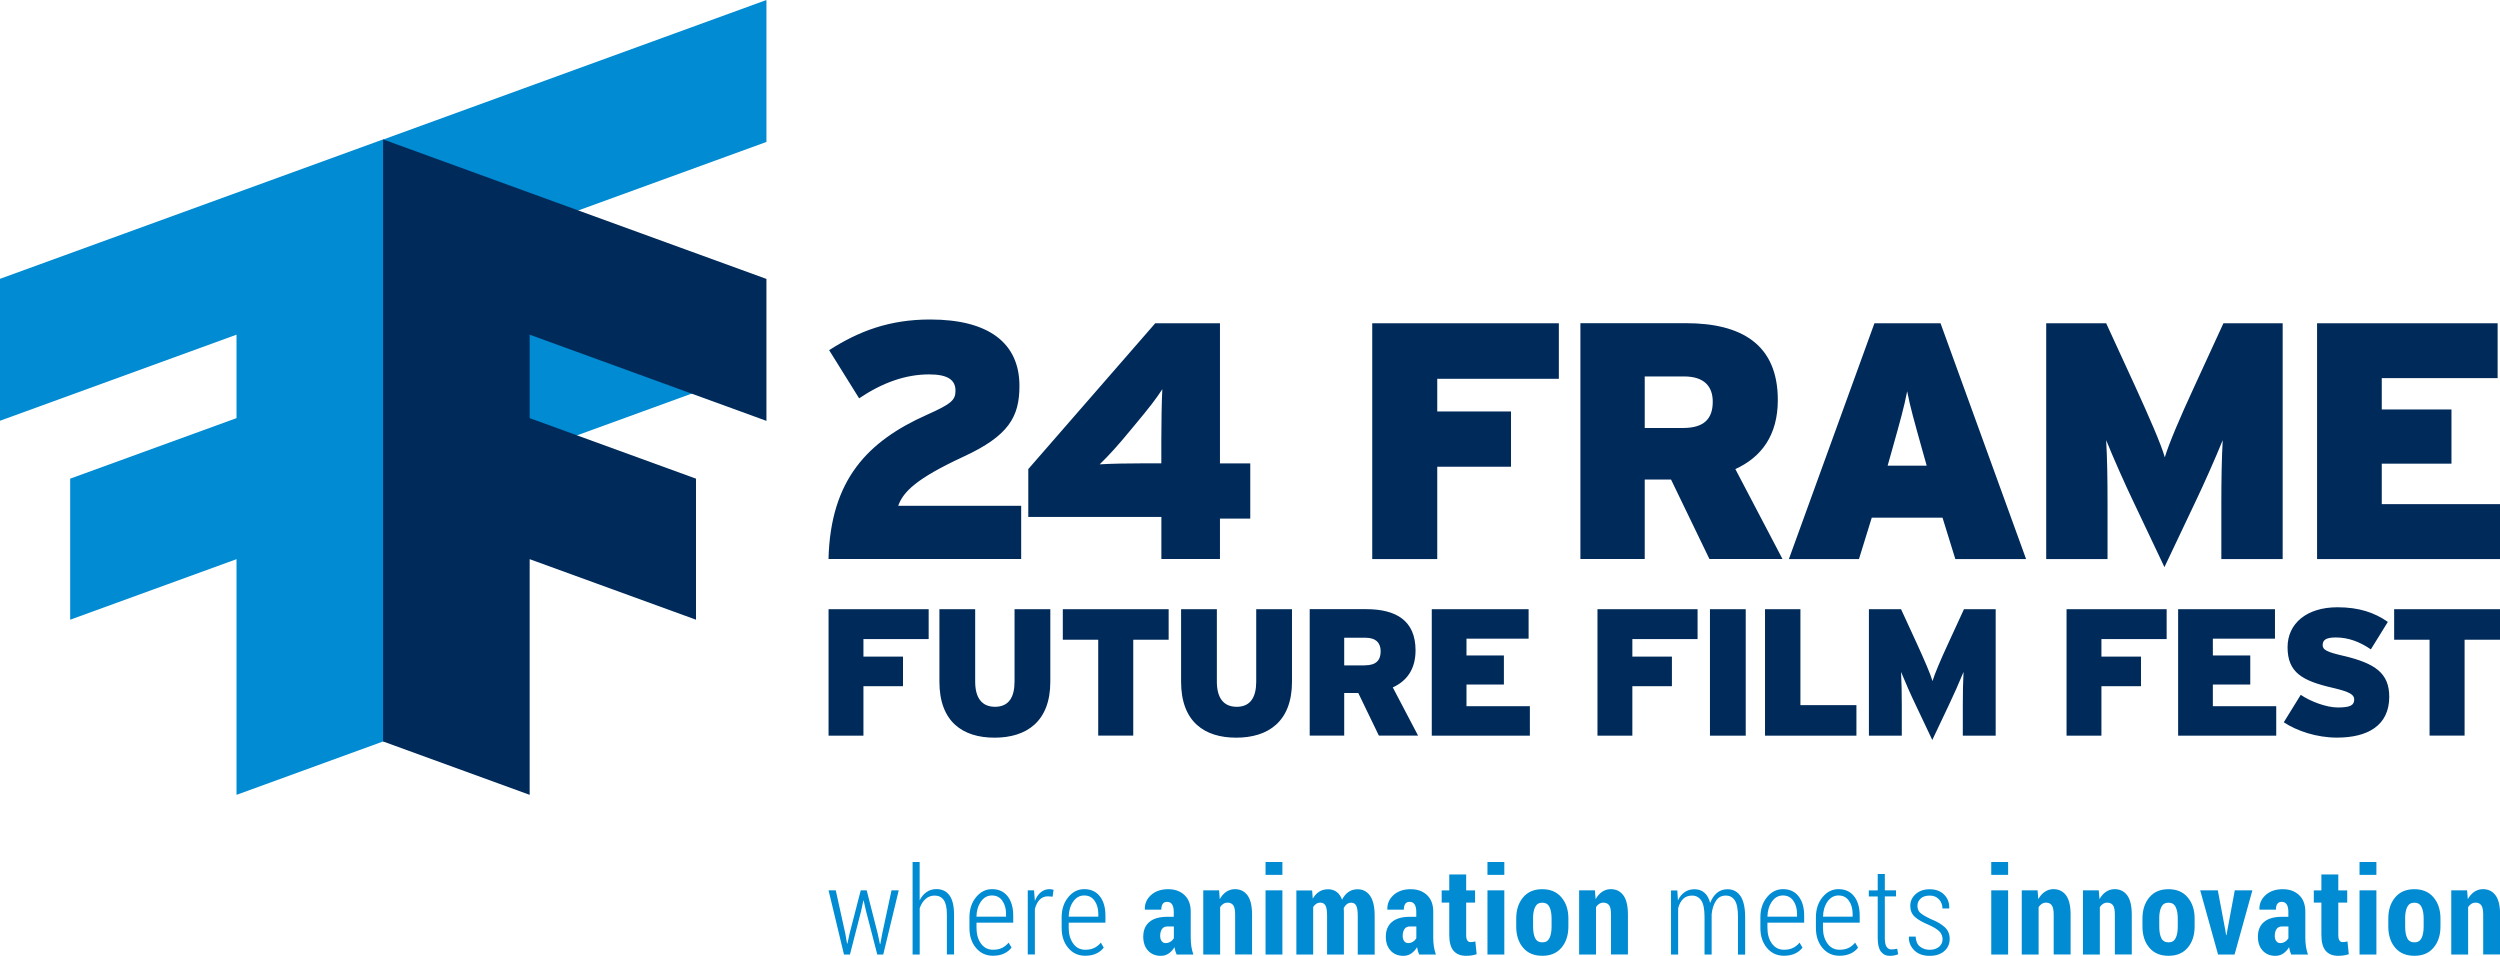
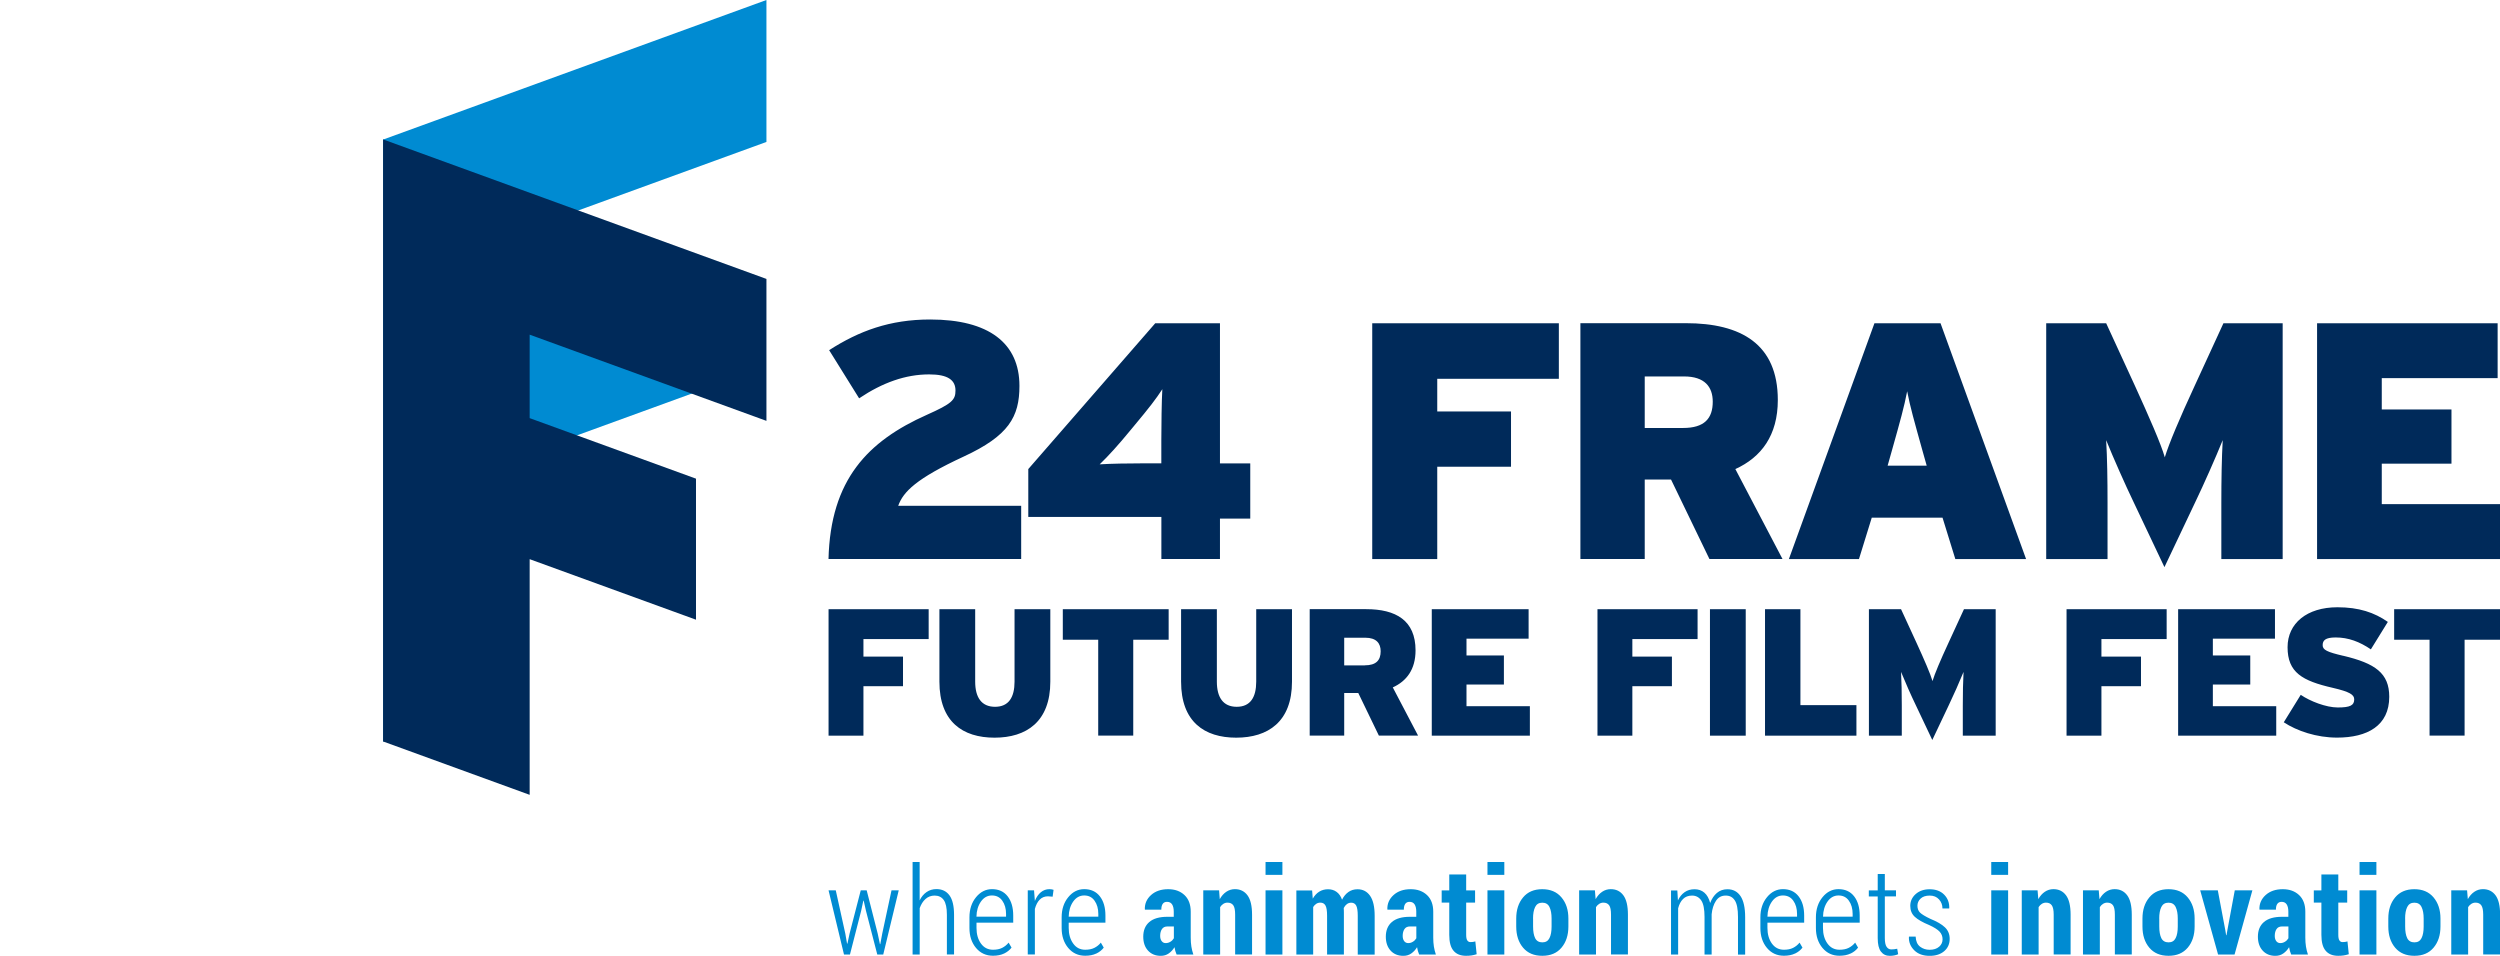
<svg xmlns="http://www.w3.org/2000/svg" id="Livello_2" data-name="Livello 2" viewBox="0 0 474.5 181.41">
  <defs>
    <style>
      .cls-1 {
        fill: none;
      }

      .cls-2 {
        fill: #002a5a;
      }

      .cls-3 {
        fill: #008bd2;
      }

      .cls-4 {
        clip-path: url(#clippath);
      }
    </style>
    <clipPath id="clippath">
      <rect class="cls-1" x="0" width="474.5" height="181.41" />
    </clipPath>
  </defs>
  <g id="Livello_1-2" data-name="Livello 1">
    <g>
-       <polygon class="cls-3" points="72.71 140.73 72.71 26.46 0 52.92 0 79.86 44.89 63.52 44.89 79.36 13.32 90.85 13.32 117.62 44.89 106.13 44.89 150.86 72.71 140.73" />
      <polygon class="cls-3" points="72.71 26.49 145.47 0 145.47 26.94 100.53 43.3 100.53 59.13 132.1 48.83 132.1 74.41 100.53 85.9 99.94 130.63 72.71 140.76 72.71 26.49" />
      <polygon class="cls-2" points="72.71 140.73 72.71 26.46 145.47 52.94 145.47 79.88 100.53 63.52 100.53 79.36 132.1 90.85 132.1 117.62 100.53 106.13 100.53 150.86 72.71 140.73" />
      <g class="cls-4">
        <path class="cls-3" d="M465.25,168.99v12.18h3.2v-9c.17-.26.37-.47.61-.62.24-.15.5-.23.79-.23.5,0,.86.17,1.1.51.24.34.36.93.36,1.77v7.56h3.21v-7.55c0-1.67-.29-2.9-.87-3.68-.58-.78-1.38-1.17-2.39-1.17-.59,0-1.14.17-1.63.5-.49.33-.91.8-1.24,1.4l-.14-1.68h-2.98ZM456.49,174.34c0-.91.13-1.64.4-2.19.27-.55.72-.82,1.36-.82s1.09.27,1.36.82c.27.55.4,1.28.4,2.19v1.51c0,.93-.13,1.67-.4,2.2-.27.54-.71.81-1.35.81s-1.11-.27-1.37-.8c-.26-.53-.39-1.27-.39-2.21v-1.51ZM453.3,175.85c0,1.65.43,2.99,1.3,4.02.87,1.03,2.08,1.54,3.65,1.54s2.77-.51,3.64-1.54c.87-1.03,1.31-2.37,1.31-4.02v-1.51c0-1.64-.44-2.97-1.31-4.01-.87-1.04-2.09-1.56-3.65-1.56s-2.77.52-3.64,1.56c-.87,1.04-1.3,2.38-1.3,4.01v1.51ZM451.04,163.61h-3.2v2.44h3.2v-2.44ZM451.04,168.99h-3.2v12.18h3.2v-12.18ZM440.6,165.97v3.03h-1.44v2.32h1.44v6.12c0,1.38.27,2.39.82,3.02.54.64,1.33.95,2.36.95.39,0,.74-.02,1.05-.07.31-.05.63-.12.97-.23l-.25-2.43c-.17.05-.32.08-.45.1-.13.02-.3.03-.5.03-.25,0-.44-.11-.58-.32-.14-.21-.21-.57-.21-1.06v-6.11h1.69v-2.32h-1.69v-3.03h-3.2ZM432.03,178.62c-.19-.26-.28-.59-.28-.99,0-.52.11-.95.33-1.28.22-.34.57-.51,1.06-.51h1.2v2.24c-.16.27-.37.49-.65.66-.27.17-.57.26-.89.26s-.58-.13-.77-.38M438.05,181.18c-.17-.5-.3-1.01-.38-1.53-.08-.52-.12-1.08-.12-1.68v-4.93c0-1.37-.4-2.42-1.19-3.16-.79-.74-1.82-1.11-3.09-1.11-1.34,0-2.43.37-3.25,1.11-.82.74-1.21,1.64-1.18,2.7l.03.07h3.1c0-.48.09-.85.27-1.1s.45-.38.81-.38c.43,0,.75.16.96.48.21.32.32.78.32,1.37v.99h-1.2c-1.52,0-2.66.33-3.43.99-.77.66-1.15,1.59-1.15,2.78,0,1.1.3,1.99.91,2.65.6.66,1.41.99,2.41.99.57,0,1.07-.15,1.5-.45.43-.3.8-.69,1.1-1.19.04.25.09.49.16.73.07.24.15.46.24.66h3.17ZM420.94,168.99h-3.34l3.39,12.18h3.13l3.38-12.18h-3.34l-1.41,7.59-.16.92h-.07l-.15-.92-1.43-7.59ZM409.82,174.34c0-.91.13-1.64.4-2.19.27-.55.72-.82,1.36-.82s1.09.27,1.36.82c.27.55.4,1.28.4,2.19v1.51c0,.93-.13,1.67-.4,2.2-.27.54-.71.81-1.35.81s-1.11-.27-1.37-.8c-.26-.53-.39-1.27-.39-2.21v-1.51ZM406.64,175.85c0,1.65.43,2.99,1.3,4.02.87,1.03,2.08,1.54,3.65,1.54s2.76-.51,3.64-1.54c.87-1.03,1.31-2.37,1.31-4.02v-1.51c0-1.64-.44-2.97-1.31-4.01-.87-1.04-2.09-1.56-3.65-1.56s-2.78.52-3.64,1.56c-.87,1.04-1.3,2.38-1.3,4.01v1.51ZM395.35,168.99v12.18h3.2v-9c.16-.26.37-.47.61-.62.24-.15.5-.23.79-.23.49,0,.86.17,1.1.51.24.34.35.93.35,1.77v7.56h3.21v-7.55c0-1.67-.29-2.9-.87-3.68-.58-.78-1.38-1.17-2.39-1.17-.59,0-1.14.17-1.63.5-.49.33-.91.8-1.24,1.4l-.14-1.68h-2.98ZM383.73,168.99v12.18h3.2v-9c.17-.26.37-.47.61-.62.24-.15.5-.23.79-.23.5,0,.86.17,1.1.51s.36.93.36,1.77v7.56h3.21v-7.55c0-1.67-.29-2.9-.87-3.68-.58-.78-1.38-1.17-2.39-1.17-.59,0-1.14.17-1.63.5-.49.33-.91.8-1.24,1.4l-.14-1.68h-2.98ZM381.14,163.61h-3.2v2.44h3.2v-2.44ZM381.14,168.99h-3.2v12.18h3.2v-12.18ZM368.04,179.69c-.43.38-1.03.58-1.79.58-.7,0-1.31-.2-1.82-.59-.52-.4-.8-1.03-.84-1.91h-1.26l-.02.07c-.04.97.3,1.81,1.01,2.52.71.71,1.69,1.06,2.94,1.06,1.14,0,2.06-.3,2.75-.89.69-.59,1.04-1.37,1.04-2.34,0-.88-.3-1.61-.9-2.18-.6-.57-1.51-1.11-2.72-1.59-1.04-.49-1.71-.91-2.03-1.23-.32-.33-.47-.76-.47-1.3,0-.51.2-.96.6-1.34.4-.38.98-.57,1.73-.57s1.33.24,1.77.73c.44.49.65,1.06.65,1.72h1.27l.02-.07c.03-1.02-.29-1.87-.97-2.56-.67-.68-1.59-1.02-2.75-1.02-1.09,0-1.97.31-2.66.92-.68.61-1.02,1.36-1.02,2.23s.29,1.55.86,2.08c.57.53,1.48,1.05,2.72,1.56.97.44,1.63.87,2,1.27.36.4.55.88.55,1.44s-.22,1.03-.65,1.41M356.39,165.89v3.11h-1.69v1.15h1.69v7.9c0,1.17.2,2.02.61,2.56s.97.81,1.7.81c.29,0,.58-.03.87-.09s.52-.13.7-.22l-.18-1.04c-.22.05-.41.08-.59.1-.17.02-.35.03-.53.03-.37,0-.66-.16-.89-.49-.23-.33-.34-.89-.34-1.68v-7.89h2.12v-1.15h-2.12v-3.11h-1.36ZM350.92,170.96c.47.66.71,1.5.71,2.5v.52h-5.62c.02-1.13.31-2.09.85-2.86s1.24-1.16,2.09-1.16,1.5.33,1.97,1M351.24,180.99c.58-.28,1.06-.65,1.42-1.13l-.55-.95c-.35.43-.76.76-1.24,1-.48.24-1.06.35-1.73.35-.96,0-1.72-.39-2.29-1.18-.56-.78-.85-1.77-.85-2.95v-1.01h6.97v-1.34c0-1.53-.35-2.75-1.06-3.66-.71-.91-1.7-1.36-2.97-1.36-1.18,0-2.19.51-3.02,1.52-.84,1.02-1.26,2.3-1.26,3.83v2.03c0,1.53.42,2.79,1.25,3.78.83.99,1.91,1.48,3.22,1.48.82,0,1.52-.14,2.1-.42M340.37,170.96c.47.66.71,1.5.71,2.5v.52h-5.62c.02-1.13.31-2.09.85-2.86s1.24-1.16,2.09-1.16,1.5.33,1.97,1M340.69,180.99c.58-.28,1.06-.65,1.42-1.13l-.55-.95c-.35.43-.76.76-1.24,1-.48.24-1.06.35-1.73.35-.96,0-1.72-.39-2.29-1.18-.56-.78-.84-1.77-.84-2.95v-1.01h6.97v-1.34c0-1.53-.35-2.75-1.06-3.66-.71-.91-1.7-1.36-2.97-1.36-1.18,0-2.19.51-3.02,1.52-.84,1.02-1.26,2.3-1.26,3.83v2.03c0,1.53.42,2.79,1.25,3.78.83.99,1.91,1.48,3.22,1.48.82,0,1.52-.14,2.1-.42M317.16,168.99v12.18h1.35v-8.77c.19-.75.5-1.34.93-1.77.43-.43,1-.65,1.72-.65s1.32.31,1.74.93c.42.62.62,1.67.62,3.13v7.13h1.35v-7.64c.1-1.02.37-1.87.81-2.54.44-.68,1.06-1.01,1.85-1.01s1.33.3,1.73.91c.41.61.61,1.66.61,3.15v7.14h1.36v-7.11c0-1.79-.3-3.12-.88-3.99-.59-.87-1.42-1.3-2.48-1.3-.78,0-1.45.23-2,.7-.55.47-.98,1.1-1.28,1.91-.23-.88-.6-1.53-1.1-1.96-.5-.43-1.12-.65-1.86-.65s-1.35.18-1.88.55c-.53.37-.96.89-1.28,1.57l-.11-1.89h-1.19ZM299.72,168.99v12.18h3.2v-9c.16-.26.37-.47.61-.62.24-.15.5-.23.79-.23.49,0,.86.17,1.1.51.24.34.35.93.35,1.77v7.56h3.21v-7.55c0-1.67-.29-2.9-.87-3.68-.58-.78-1.38-1.17-2.39-1.17-.59,0-1.14.17-1.63.5-.49.33-.91.8-1.24,1.4l-.14-1.68h-2.98ZM290.97,174.34c0-.91.13-1.64.4-2.19.27-.55.72-.82,1.36-.82s1.09.27,1.36.82c.27.55.4,1.28.4,2.19v1.51c0,.93-.13,1.67-.4,2.2-.27.54-.71.81-1.35.81s-1.11-.27-1.37-.8c-.26-.53-.39-1.27-.39-2.21v-1.51ZM287.78,175.85c0,1.65.43,2.99,1.3,4.02.87,1.03,2.08,1.54,3.65,1.54s2.77-.51,3.64-1.54c.87-1.03,1.31-2.37,1.31-4.02v-1.51c0-1.64-.43-2.97-1.31-4.01-.87-1.04-2.09-1.56-3.65-1.56s-2.78.52-3.64,1.56c-.87,1.04-1.3,2.38-1.3,4.01v1.51ZM285.52,163.61h-3.2v2.44h3.2v-2.44ZM285.52,168.99h-3.2v12.18h3.2v-12.18ZM275.07,165.97v3.03h-1.44v2.32h1.44v6.12c0,1.38.27,2.39.82,3.02.54.64,1.33.95,2.36.95.39,0,.74-.02,1.05-.07.31-.05.63-.12.97-.23l-.25-2.43c-.17.05-.32.08-.45.1-.13.02-.3.03-.49.03-.25,0-.44-.11-.59-.32-.14-.21-.21-.57-.21-1.06v-6.11h1.69v-2.32h-1.69v-3.03h-3.2ZM266.51,178.62c-.19-.26-.28-.59-.28-.99,0-.52.11-.95.33-1.28.22-.34.57-.51,1.06-.51h1.2v2.24c-.16.27-.37.49-.65.66-.27.17-.57.26-.89.26s-.58-.13-.77-.38M272.53,181.18c-.17-.5-.3-1.01-.38-1.53-.08-.52-.12-1.08-.12-1.68v-4.93c0-1.37-.4-2.42-1.19-3.16-.79-.74-1.82-1.11-3.09-1.11-1.34,0-2.43.37-3.25,1.11-.82.74-1.21,1.64-1.18,2.7l.03.07h3.1c0-.48.09-.85.27-1.1s.45-.38.81-.38c.43,0,.75.16.96.48.21.32.32.78.32,1.37v.99h-1.2c-1.52,0-2.66.33-3.43.99-.77.66-1.15,1.59-1.15,2.78,0,1.1.3,1.99.91,2.65.6.66,1.41.99,2.42.99.57,0,1.07-.15,1.5-.45.43-.3.8-.69,1.1-1.19.04.25.09.49.16.73.07.24.15.46.24.66h3.17ZM246.05,168.99v12.18h3.19v-9.02c.17-.26.36-.47.59-.61.23-.15.49-.22.78-.22.43,0,.76.18.96.54.21.36.31,1.01.31,1.94v7.37h3.19v-7.98c0-.15,0-.29-.01-.43,0-.14-.02-.28-.02-.42.16-.32.36-.56.6-.74.24-.18.51-.27.82-.27.43,0,.74.18.94.54.2.36.3,1.01.3,1.94v7.37h3.21v-7.36c0-1.7-.29-2.97-.87-3.8-.58-.83-1.38-1.24-2.38-1.24-.66,0-1.24.17-1.73.52-.49.35-.9.83-1.21,1.46-.24-.67-.59-1.16-1.05-1.49-.46-.33-.99-.49-1.61-.49s-1.19.15-1.68.46c-.49.31-.89.75-1.22,1.32l-.12-1.55h-2.98ZM243.4,163.61h-3.2v2.44h3.2v-2.44ZM243.4,168.99h-3.2v12.18h3.2v-12.18ZM228.38,168.99v12.18h3.2v-9c.17-.26.37-.47.61-.62.24-.15.5-.23.79-.23.49,0,.86.17,1.1.51.24.34.35.93.35,1.77v7.56h3.21v-7.55c0-1.67-.29-2.9-.87-3.68-.58-.78-1.38-1.17-2.39-1.17-.59,0-1.13.17-1.63.5-.49.33-.91.8-1.24,1.4l-.13-1.68h-2.98ZM220.48,178.62c-.19-.26-.28-.59-.28-.99,0-.52.11-.95.33-1.28.22-.34.57-.51,1.06-.51h1.21v2.24c-.16.27-.37.49-.65.66-.27.17-.57.26-.9.26s-.58-.13-.76-.38M226.5,181.18c-.17-.5-.3-1.01-.38-1.53-.08-.52-.12-1.08-.12-1.68v-4.93c0-1.37-.4-2.42-1.19-3.16-.79-.74-1.82-1.11-3.09-1.11-1.34,0-2.43.37-3.25,1.11-.82.74-1.21,1.64-1.18,2.7l.03.07h3.1c0-.48.09-.85.27-1.1.18-.26.45-.38.81-.38.43,0,.75.16.96.48.21.32.32.78.32,1.37v.99h-1.21c-1.52,0-2.66.33-3.43.99-.77.66-1.15,1.59-1.15,2.78,0,1.1.3,1.99.91,2.65s1.41.99,2.42.99c.57,0,1.07-.15,1.5-.45.43-.3.8-.69,1.1-1.19.04.25.09.49.16.73.07.24.15.46.24.66h3.18ZM207.75,170.96c.47.66.71,1.5.71,2.5v.52h-5.62c.02-1.13.31-2.09.85-2.86.54-.77,1.24-1.16,2.09-1.16s1.5.33,1.97,1M208.07,180.99c.58-.28,1.06-.65,1.42-1.13l-.55-.95c-.34.43-.76.76-1.24,1-.48.24-1.06.35-1.73.35-.96,0-1.72-.39-2.28-1.18-.56-.78-.85-1.77-.85-2.95v-1.01h6.97v-1.34c0-1.53-.35-2.75-1.06-3.66-.71-.91-1.7-1.36-2.97-1.36-1.18,0-2.19.51-3.02,1.52-.84,1.02-1.26,2.3-1.26,3.83v2.03c0,1.53.42,2.79,1.25,3.78.83.99,1.91,1.48,3.22,1.48.82,0,1.52-.14,2.1-.42M199.97,168.89c-.08-.03-.2-.06-.34-.09-.14-.03-.29-.04-.43-.04-.63,0-1.18.2-1.65.59-.47.39-.85.94-1.13,1.65l-.16-2.02h-1.19v12.18h1.35v-8.65c.2-.74.5-1.33.91-1.75.41-.42.93-.64,1.57-.64l.89.07.18-1.32ZM190.24,170.96c.47.66.71,1.5.71,2.5v.52h-5.62c.02-1.13.31-2.09.85-2.86.54-.77,1.24-1.16,2.09-1.16s1.5.33,1.97,1M190.56,180.99c.58-.28,1.06-.65,1.43-1.13l-.55-.95c-.35.43-.76.76-1.24,1-.48.24-1.06.35-1.73.35-.96,0-1.72-.39-2.29-1.18-.56-.78-.84-1.77-.84-2.95v-1.01h6.97v-1.34c0-1.53-.35-2.75-1.06-3.66-.71-.91-1.7-1.36-2.97-1.36-1.18,0-2.19.51-3.02,1.52-.84,1.02-1.26,2.3-1.26,3.83v2.03c0,1.53.42,2.79,1.25,3.78.83.99,1.91,1.48,3.22,1.48.82,0,1.52-.14,2.1-.42M174.56,163.61h-1.35v17.56h1.35v-8.81c.26-.72.62-1.3,1.1-1.73.48-.43,1.06-.65,1.73-.65.75,0,1.33.28,1.73.84.4.56.6,1.5.6,2.8v7.54h1.36v-7.52c0-1.67-.29-2.91-.87-3.7-.58-.79-1.4-1.19-2.48-1.19-.7,0-1.32.19-1.86.56-.55.38-.99.9-1.32,1.59v-7.31ZM158.62,168.99h-1.36l2.93,12.18h1.13l2.12-8.27.42-1.95h.07l.44,1.95,2.14,8.27h1.13l2.94-12.18h-1.37l-1.76,8.21-.37,1.99h-.07l-.42-1.99-2.09-8.21h-1.13l-2.12,8.21-.41,1.9h-.07l-.33-1.9-1.81-8.21Z" />
        <path class="cls-2" d="M474.5,95.68h-22.44v-7.67h13.23v-10.29h-13.23v-5.95h21.99v-10.42h-34.27v44.76h34.72v-10.42ZM433.26,61.35h-11.25l-5.5,11.96c-2.81,6.07-4.86,10.93-5.63,13.49-.7-2.49-3.01-7.74-5.63-13.49l-5.5-11.96h-11.38v44.76h11.64v-10.68c0-4.41-.06-8.44-.26-11.89,1.34,3.32,3.64,8.5,5.18,11.7l5.88,12.4,5.88-12.4c1.54-3.2,3.84-8.38,5.18-11.7-.19,3.45-.26,7.48-.26,11.89v10.68h11.64v-44.76ZM368.3,61.35h-12.53l-16.24,44.76h13.3l2.43-7.86h13.43l2.43,7.86h13.43l-16.24-44.76ZM358.27,88.39l.83-2.94c1.6-5.69,2.3-8.18,2.88-11.19.58,3.01,1.28,5.43,2.88,11.19l.83,2.94h-7.42ZM329.37,89.03c4.92-2.24,8.06-6.39,8.06-13.11,0-10.61-6.97-14.58-17.46-14.58h-20.01v44.76h12.21v-15.09h4.99l7.29,15.09h13.87l-8.95-17.07ZM319.46,81.23h-7.29v-9.78h7.48c3.9,0,5.43,1.98,5.43,4.79,0,3.2-1.6,4.99-5.63,4.99M295.87,61.35h-35.42v44.76h12.34v-17.52h14v-10.49h-14v-6.2h23.08v-10.55ZM220.42,83.53v4.41h-3.32c-3.07,0-6.14.06-8.38.19,1.66-1.6,3.52-3.64,5.88-6.52l.64-.77c2.94-3.52,4.16-5.11,5.37-6.97-.13,2.11-.19,7.03-.19,9.65M237.3,87.95h-5.75v-26.6h-12.28l-24.1,27.68v9.08h25.26v7.99h11.12v-7.67h5.75v-10.49ZM193.82,96h-23.34c.96-2.68,3.45-5.18,12.4-9.33,8.57-3.96,10.61-7.54,10.61-13.43,0-8.12-5.82-12.6-16.94-12.6-7.67,0-13.49,2.17-19.18,5.82l5.69,9.14c4.48-3,8.82-4.54,13.3-4.54,3.58,0,4.99,1.09,4.99,3.07,0,1.79-.7,2.49-5.43,4.6-11.19,4.99-18.29,12.28-18.67,27.37h36.57v-10.1Z" />
        <path class="cls-2" d="M474.5,115.63h-20.09v5.79h6.72v18.2h6.65v-18.2h6.72v-5.79ZM444.78,124.48c-3.09-.72-3.94-1.13-3.94-2.02s.48-1.47,2.47-1.47c2.43,0,4.56.82,6.68,2.26l3.22-5.21c-2.54-1.78-5.48-2.78-9.57-2.78-5.79,0-9.46,3.05-9.46,7.58,0,4.8,2.78,6.38,8.57,7.71,3.22.75,4.08,1.3,4.08,2.19,0,1.13-.75,1.54-3.12,1.54-2.23,0-5.28-1.2-7.03-2.4l-3.22,5.21c2.5,1.65,6.24,2.91,10.11,2.91,5.76,0,9.91-2.26,9.91-7.75,0-4.49-2.67-6.34-8.71-7.78M432.03,134.04h-12.03v-4.11h7.1v-5.52h-7.1v-3.19h11.79v-5.59h-18.38v24h18.62v-5.59ZM411.22,115.63h-18.99v24h6.62v-9.39h7.51v-5.62h-7.51v-3.33h12.38v-5.66ZM378.79,115.63h-6.03l-2.95,6.41c-1.51,3.26-2.61,5.86-3.02,7.23-.38-1.34-1.61-4.15-3.02-7.23l-2.95-6.41h-6.1v24h6.24v-5.72c0-2.37-.04-4.53-.14-6.38.72,1.78,1.95,4.56,2.78,6.27l3.15,6.65,3.15-6.65c.82-1.71,2.06-4.49,2.78-6.27-.1,1.85-.14,4.01-.14,6.38v5.72h6.24v-24ZM352.35,133.83h-10.63v-18.2h-6.72v24h17.35v-5.79ZM331.34,115.63h-6.79v24h6.79v-24ZM322.19,115.63h-18.99v24h6.62v-9.39h7.51v-5.62h-7.51v-3.33h12.38v-5.66ZM290.37,134.04h-12.03v-4.11h7.1v-5.52h-7.1v-3.19h11.79v-5.59h-18.38v24h18.62v-5.59ZM264.35,130.47c2.64-1.2,4.32-3.43,4.32-7.03,0-5.69-3.74-7.82-9.36-7.82h-10.73v24h6.55v-8.09h2.67l3.91,8.09h7.44l-4.8-9.15ZM259.04,126.29h-3.91v-5.25h4.01c2.09,0,2.91,1.06,2.91,2.57,0,1.71-.86,2.67-3.02,2.67M245.22,115.63h-6.79v13.75c0,2.95-1.1,4.77-3.7,4.77s-3.77-1.82-3.77-4.77v-13.75h-6.79v13.75c0,7.61,4.42,10.63,10.46,10.63s10.59-3.02,10.59-10.63v-13.75ZM221.81,115.63h-20.09v5.79h6.72v18.2h6.65v-18.2h6.72v-5.79ZM199.35,115.63h-6.79v13.75c0,2.95-1.1,4.77-3.7,4.77s-3.77-1.82-3.77-4.77v-13.75h-6.79v13.75c0,7.61,4.42,10.63,10.46,10.63s10.59-3.02,10.59-10.63v-13.75ZM176.25,115.63h-18.99v24h6.62v-9.39h7.51v-5.62h-7.51v-3.33h12.38v-5.66Z" />
      </g>
    </g>
  </g>
</svg>